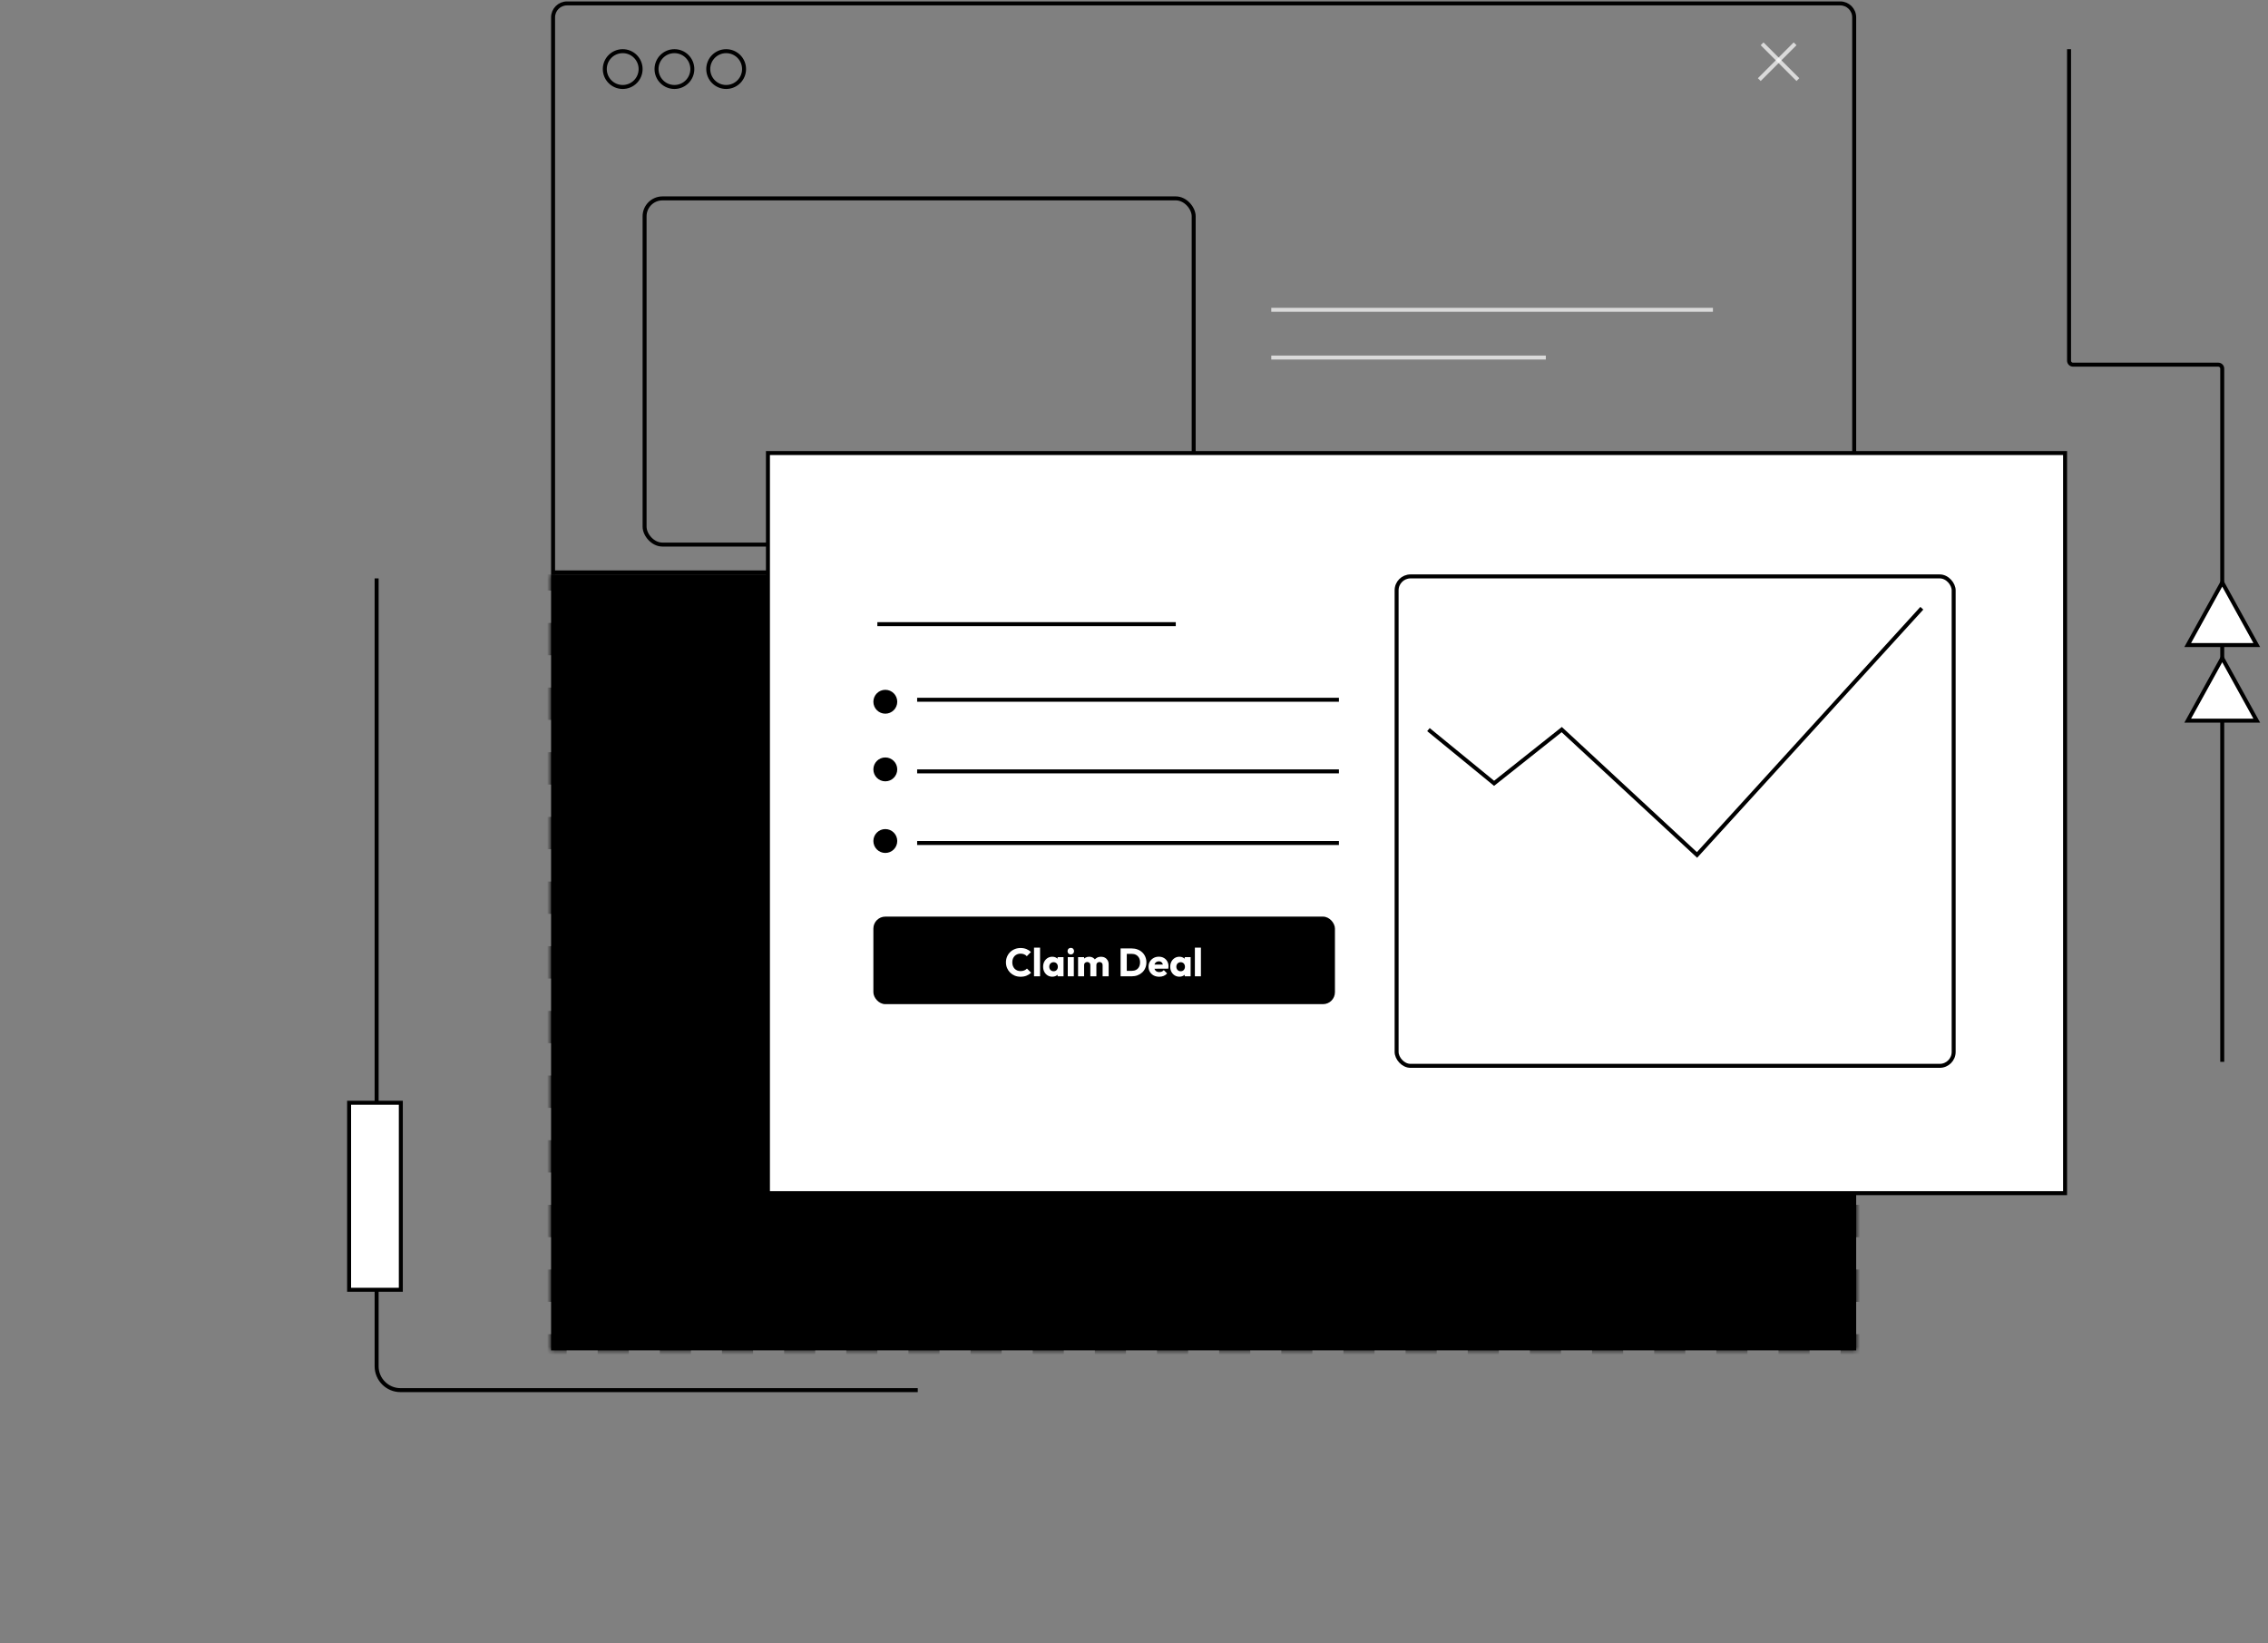
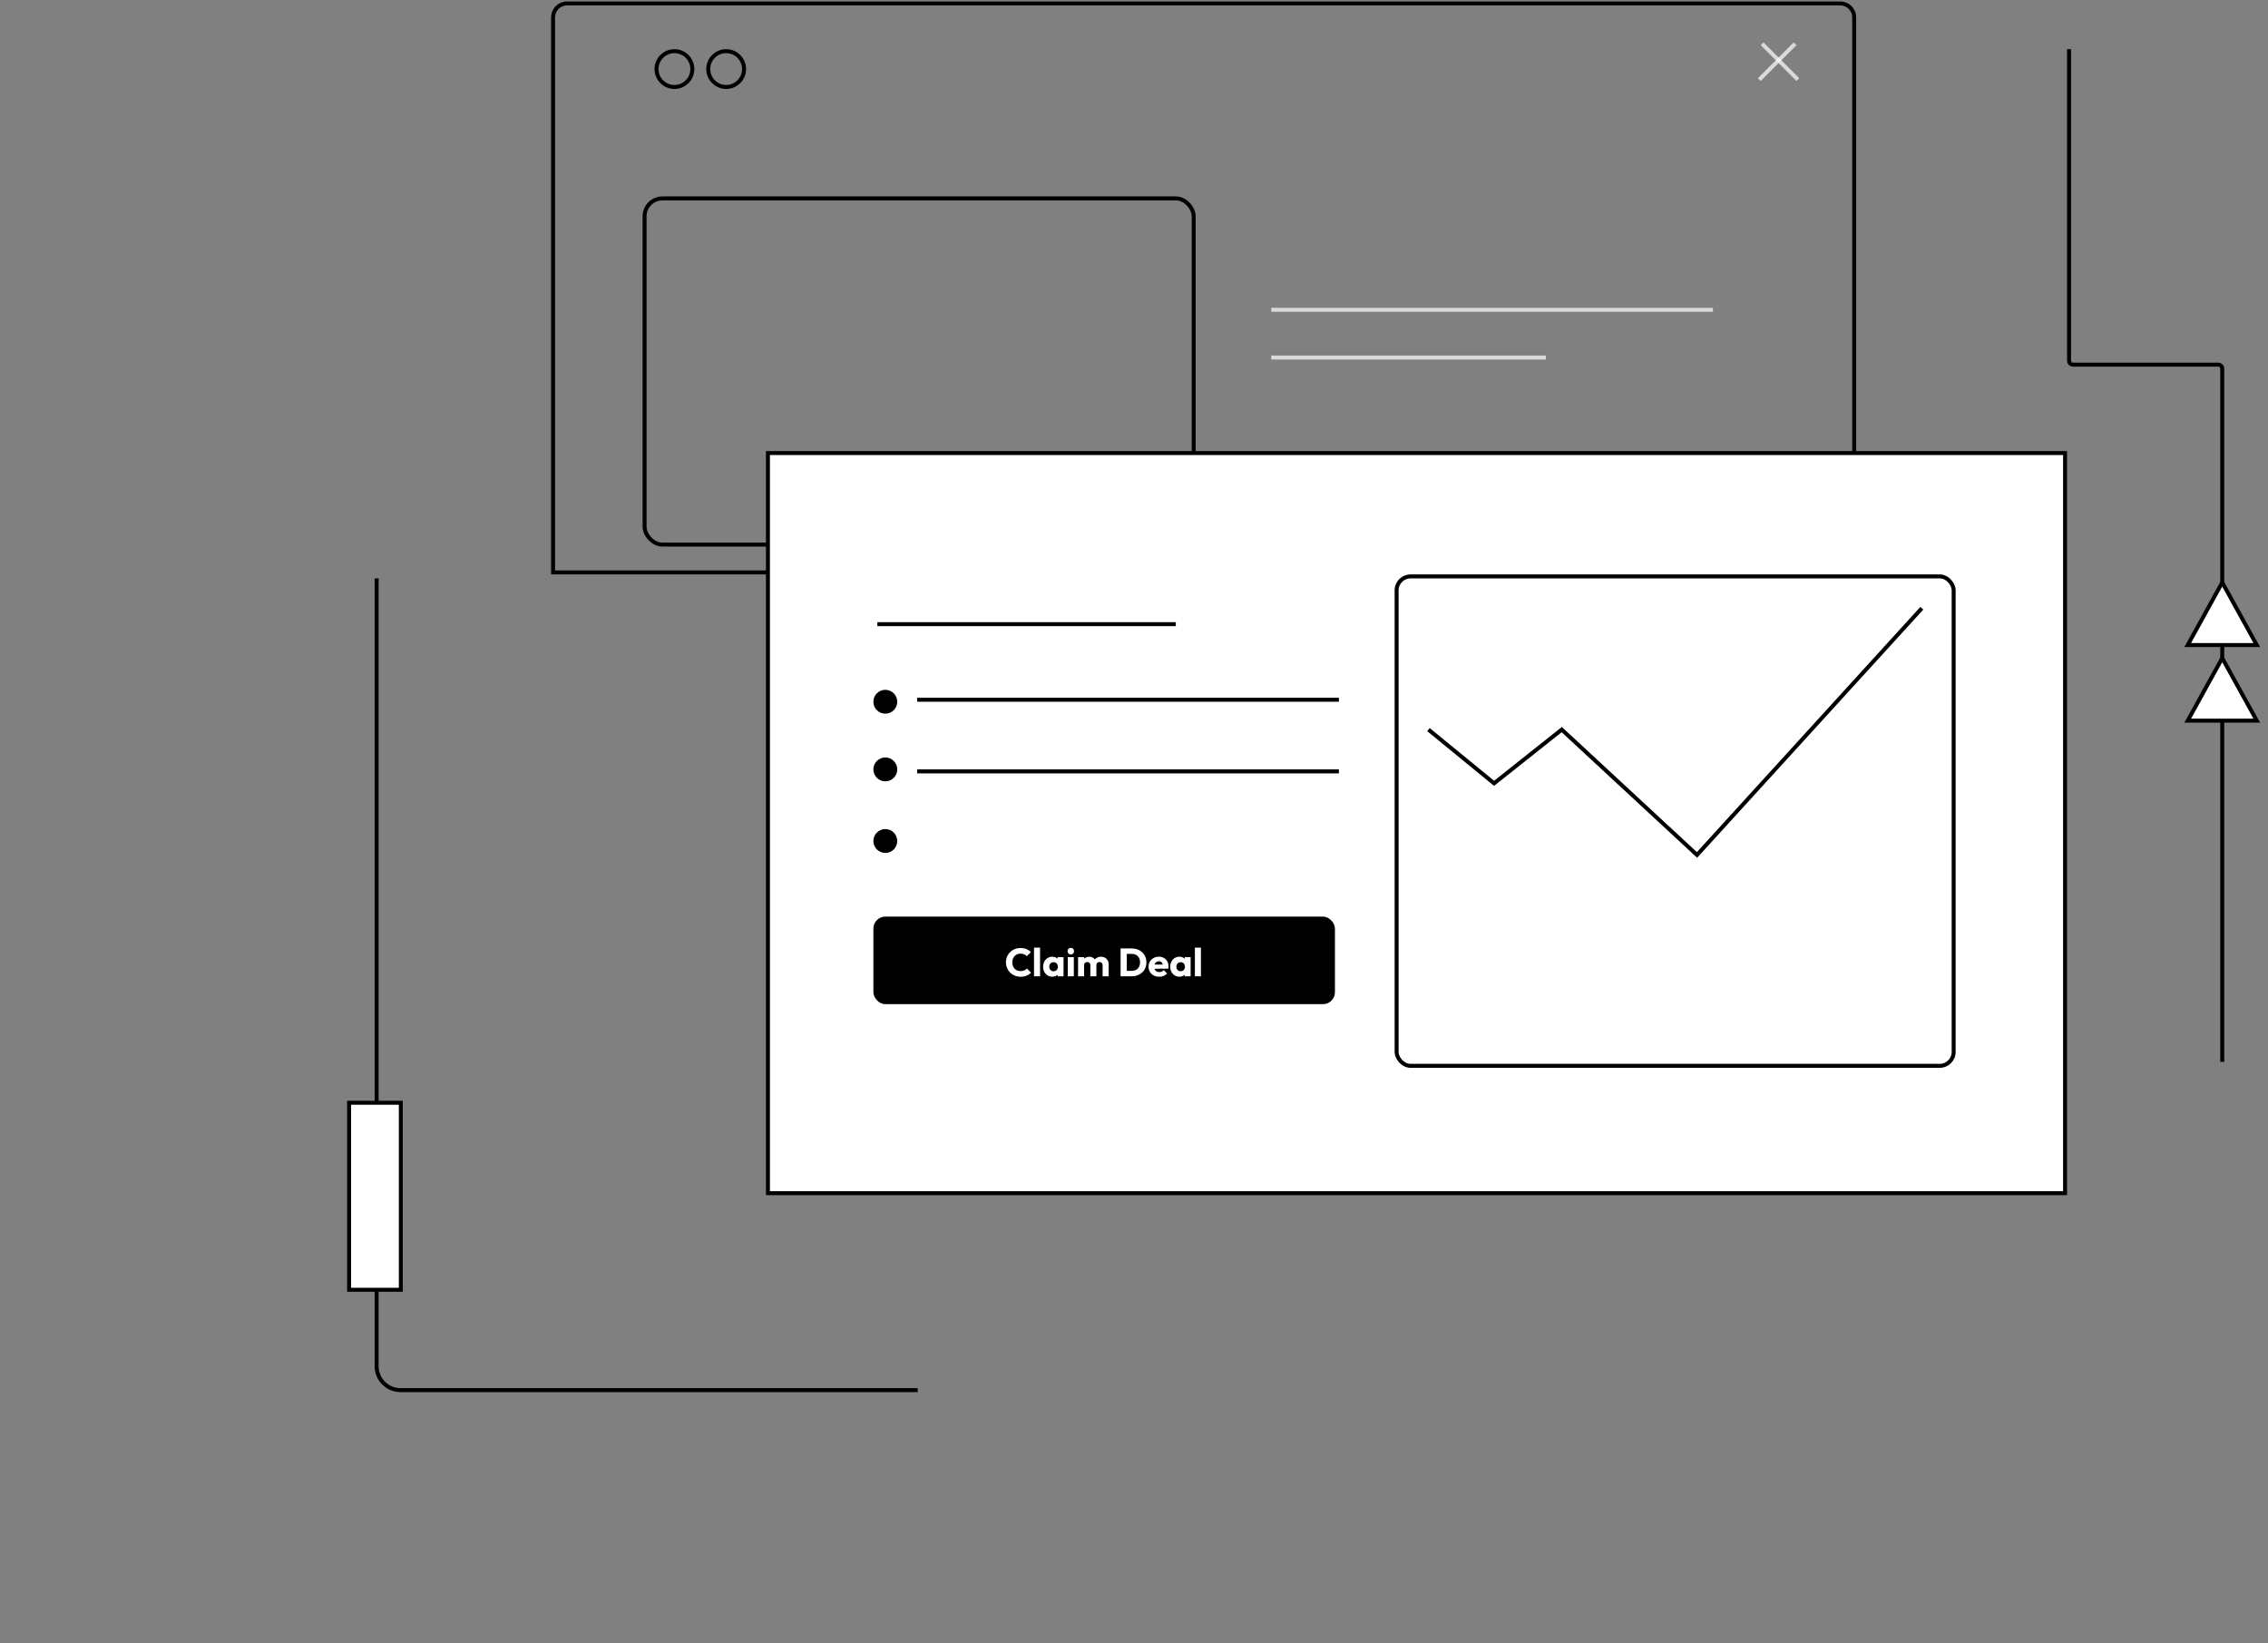
<svg xmlns="http://www.w3.org/2000/svg" width="570" height="413" viewBox="0 0 570 413" fill="none">
  <rect x="0" y="0" width="570" height="413" fill="#808080" stroke="none" />
  <mask id="path-1-inside-1_4199_11737" fill="white">
    <path d="M138.5 144.358H466.5V339.358H138.5V144.358Z" />
  </mask>
-   <path d="M138.5 144.358H466.5V339.358H138.5V144.358Z" fill="#F3F3F3" style="fill:#F3F3F3;fill:color(display-p3 0.954 0.954 0.954);fill-opacity:1;" />
-   <path d="M466.5 339.358V339.858H467V339.358H466.5ZM138.5 339.358H138V339.858H138.5V339.358ZM138 144.358V148.421H139V144.358H138ZM138 156.546V164.671H139V156.546H138ZM138 172.796V180.921H139V172.796H138ZM138 189.046V197.171H139V189.046H138ZM138 205.296V213.421H139V205.296H138ZM138 221.546V229.671H139V221.546H138ZM138 237.796V245.921H139V237.796H138ZM138 254.046V262.171H139V254.046H138ZM138 270.296V278.421H139V270.296H138ZM138 286.546V294.671H139V286.546H138ZM138 302.796V310.921H139V302.796H138ZM138 319.046V327.171H139V319.046H138ZM138 335.296V339.358H139V335.296H138ZM138.5 339.858H142.405V338.858H138.5V339.858ZM150.214 339.858H158.024V338.858H150.214V339.858ZM165.833 339.858H173.643V338.858H165.833V339.858ZM181.452 339.858H189.262V338.858H181.452V339.858ZM197.071 339.858H204.881V338.858H197.071V339.858ZM212.69 339.858H220.5V338.858H212.69V339.858ZM228.31 339.858H236.119V338.858H228.31V339.858ZM243.929 339.858H251.738V338.858H243.929V339.858ZM259.548 339.858H267.357V338.858H259.548V339.858ZM275.167 339.858H282.976V338.858H275.167V339.858ZM290.786 339.858H298.595V338.858H290.786V339.858ZM306.405 339.858H314.214V338.858H306.405V339.858ZM322.024 339.858H329.833V338.858H322.024V339.858ZM337.643 339.858H345.452V338.858H337.643V339.858ZM353.262 339.858H361.071V338.858H353.262V339.858ZM368.881 339.858H376.69V338.858H368.881V339.858ZM384.5 339.858H392.31V338.858H384.5V339.858ZM400.119 339.858H407.929V338.858H400.119V339.858ZM415.738 339.858H423.548V338.858H415.738V339.858ZM431.357 339.858H439.167V338.858H431.357V339.858ZM446.976 339.858H454.786V338.858H446.976V339.858ZM462.595 339.858H466.5V338.858H462.595V339.858ZM467 339.358V335.296H466V339.358H467ZM467 327.171V319.046H466V327.171H467ZM467 310.921V302.796H466V310.921H467ZM467 294.671V286.546H466V294.671H467ZM467 278.421V270.296H466V278.421H467ZM467 262.171V254.046H466V262.171H467ZM467 245.921V237.796H466V245.921H467ZM467 229.671V221.546H466V229.671H467ZM467 213.421V205.296H466V213.421H467ZM467 197.171V189.046H466V197.171H467ZM467 180.921V172.796H466V180.921H467ZM467 164.671V156.546H466V164.671H467ZM467 148.421V144.358H466V148.421H467ZM466.5 339.358V340.358H467.5V339.358H466.5ZM138.5 339.358H137.5V340.358H138.5V339.358ZM137.5 144.358V148.421H139.5V144.358H137.5ZM137.5 156.546V164.671H139.5V156.546H137.5ZM137.5 172.796V180.921H139.5V172.796H137.5ZM137.5 189.046V197.171H139.5V189.046H137.5ZM137.5 205.296V213.421H139.5V205.296H137.5ZM137.5 221.546V229.671H139.5V221.546H137.5ZM137.5 237.796V245.921H139.5V237.796H137.5ZM137.5 254.046V262.171H139.5V254.046H137.5ZM137.5 270.296V278.421H139.5V270.296H137.5ZM137.5 286.546V294.671H139.5V286.546H137.5ZM137.5 302.796V310.921H139.5V302.796H137.5ZM137.5 319.046V327.171H139.5V319.046H137.5ZM137.5 335.296V339.358H139.5V335.296H137.5ZM138.5 340.358H142.405V338.358H138.5V340.358ZM150.214 340.358H158.024V338.358H150.214V340.358ZM165.833 340.358H173.643V338.358H165.833V340.358ZM181.452 340.358H189.262V338.358H181.452V340.358ZM197.071 340.358H204.881V338.358H197.071V340.358ZM212.69 340.358H220.5V338.358H212.69V340.358ZM228.31 340.358H236.119V338.358H228.31V340.358ZM243.929 340.358H251.738V338.358H243.929V340.358ZM259.548 340.358H267.357V338.358H259.548V340.358ZM275.167 340.358H282.976V338.358H275.167V340.358ZM290.786 340.358H298.595V338.358H290.786V340.358ZM306.405 340.358H314.214V338.358H306.405V340.358ZM322.024 340.358H329.833V338.358H322.024V340.358ZM337.643 340.358H345.452V338.358H337.643V340.358ZM353.262 340.358H361.071V338.358H353.262V340.358ZM368.881 340.358H376.69V338.358H368.881V340.358ZM384.5 340.358H392.31V338.358H384.5V340.358ZM400.119 340.358H407.929V338.358H400.119V340.358ZM415.738 340.358H423.548V338.358H415.738V340.358ZM431.357 340.358H439.167V338.358H431.357V340.358ZM446.976 340.358H454.786V338.358H446.976V340.358ZM462.595 340.358H466.5V338.358H462.595V340.358ZM467.5 339.358V335.296H465.5V339.358H467.5ZM467.5 327.171V319.046H465.5V327.171H467.5ZM467.5 310.921V302.796H465.5V310.921H467.5ZM467.5 294.671V286.546H465.5V294.671H467.5ZM467.5 278.421V270.296H465.5V278.421H467.5ZM467.5 262.171V254.046H465.5V262.171H467.5ZM467.5 245.921V237.796H465.5V245.921H467.5ZM467.5 229.671V221.546H465.5V229.671H467.5ZM467.5 213.421V205.296H465.5V213.421H467.5ZM467.5 197.171V189.046H465.5V197.171H467.5ZM467.5 180.921V172.796H465.5V180.921H467.5ZM467.5 164.671V156.546H465.5V164.671H467.5ZM467.5 148.421V144.358H465.5V148.421H467.5Z" fill="#BEBEBE" style="fill:#BEBEBE;fill:color(display-p3 0.745 0.745 0.745);fill-opacity:1;" mask="url(#path-1-inside-1_4199_11737)" />
  <path d="M139 4.358C139 2.425 140.567 0.858 142.5 0.858H462.5C464.433 0.858 466 2.425 466 4.358V143.858H139V4.358Z" stroke="#E7EAF2" style="stroke:#E7EAF2;stroke:color(display-p3 0.906 0.918 0.949);stroke-opacity:1;" />
-   <circle cx="156.5" cy="17.358" r="4.5" stroke="#F2F2F2" style="stroke:#F2F2F2;stroke:color(display-p3 0.949 0.949 0.949);stroke-opacity:1;" />
  <circle cx="169.5" cy="17.358" r="4.5" stroke="#F2F2F2" style="stroke:#F2F2F2;stroke:color(display-p3 0.949 0.949 0.949);stroke-opacity:1;" />
  <circle cx="182.5" cy="17.358" r="4.5" stroke="#F2F2F2" style="stroke:#F2F2F2;stroke:color(display-p3 0.949 0.949 0.949);stroke-opacity:1;" />
  <rect x="162" y="49.858" width="138" height="87" rx="4.5" stroke="#DCE3EB" style="stroke:#DCE3EB;stroke:color(display-p3 0.863 0.89 0.922);stroke-opacity:1;" />
  <line x1="319.5" y1="77.858" x2="430.5" y2="77.858" stroke="white" stroke-opacity="0.71" style="stroke:white;stroke-opacity:0.71;" />
  <line x1="319.5" y1="89.858" x2="388.5" y2="89.858" stroke="white" stroke-opacity="0.71" style="stroke:white;stroke-opacity:0.71;" />
  <line x1="442.854" y1="11.005" x2="451.854" y2="20.005" stroke="white" stroke-opacity="0.71" style="stroke:white;stroke-opacity:0.71;" />
  <line y1="-0.5" x2="12.728" y2="-0.5" transform="matrix(-0.707 0.707 0.707 0.707 451.5 11.358)" stroke="white" stroke-opacity="0.71" style="stroke:white;stroke-opacity:0.71;" />
  <path d="M520 12.358L520 90.644C520 91.197 520.448 91.644 521 91.644L557.5 91.644C558.052 91.644 558.5 92.092 558.5 92.644L558.5 266.858" stroke="#E7EAF2" style="stroke:#E7EAF2;stroke:color(display-p3 0.906 0.918 0.949);stroke-opacity:1;" />
  <path d="M549.821 162.108L558.5 146.393L567.179 162.108H549.821Z" fill="white" stroke="#E7EAF2" style="fill:white;fill-opacity:1;stroke:#E7EAF2;stroke:color(display-p3 0.906 0.918 0.949);stroke-opacity:1;" />
  <path d="M549.821 181.108L558.5 165.393L567.179 181.108H549.821Z" fill="white" stroke="#E7EAF2" style="fill:white;fill-opacity:1;stroke:#E7EAF2;stroke:color(display-p3 0.906 0.918 0.949);stroke-opacity:1;" />
  <rect x="193" y="113.858" width="326" height="186" fill="white" stroke="#E7EAF2" style="fill:white;fill-opacity:1;stroke:#E7EAF2;stroke:color(display-p3 0.906 0.918 0.949);stroke-opacity:1;" />
  <rect x="351" y="144.858" width="140" height="123" rx="3.5" stroke="#E7EAF2" style="stroke:#E7EAF2;stroke:color(display-p3 0.906 0.918 0.949);stroke-opacity:1;" />
  <path d="M359 183.358L375.5 196.858L392.5 183.358L426.5 214.858L483 152.858" stroke="#102880" style="stroke:#102880;stroke:color(display-p3 0.063 0.157 0.502);stroke-opacity:1;" />
  <line x1="220.5" y1="156.858" x2="295.5" y2="156.858" stroke="#D6D6E2" style="stroke:#D6D6E2;stroke:color(display-p3 0.839 0.839 0.886);stroke-opacity:1;" />
  <line x1="230.5" y1="175.858" x2="336.5" y2="175.858" stroke="#D6D6E2" style="stroke:#D6D6E2;stroke:color(display-p3 0.839 0.839 0.886);stroke-opacity:1;" />
  <line x1="230.5" y1="193.858" x2="336.5" y2="193.858" stroke="#D6D6E2" style="stroke:#D6D6E2;stroke:color(display-p3 0.839 0.839 0.886);stroke-opacity:1;" />
-   <line x1="230.5" y1="211.858" x2="336.5" y2="211.858" stroke="#D6D6E2" style="stroke:#D6D6E2;stroke:color(display-p3 0.839 0.839 0.886);stroke-opacity:1;" />
  <circle cx="222.5" cy="176.358" r="3" fill="#102880" style="fill:#102880;fill:color(display-p3 0.063 0.157 0.502);fill-opacity:1;" />
  <circle cx="222.5" cy="193.358" r="3" fill="#102880" style="fill:#102880;fill:color(display-p3 0.063 0.157 0.502);fill-opacity:1;" />
  <circle cx="222.5" cy="211.358" r="3" fill="#102880" style="fill:#102880;fill:color(display-p3 0.063 0.157 0.502);fill-opacity:1;" />
  <rect x="219.5" y="230.358" width="116" height="22" rx="3" fill="url(#paint0_linear_4199_11737)" style="" />
  <path d="M256.497 245.467C255.975 245.467 255.489 245.378 255.039 245.2C254.596 245.015 254.206 244.757 253.869 244.426C253.538 244.096 253.28 243.712 253.095 243.276C252.91 242.833 252.817 242.357 252.817 241.847C252.817 241.338 252.91 240.866 253.095 240.429C253.28 239.986 253.538 239.603 253.869 239.279C254.199 238.955 254.586 238.704 255.029 238.525C255.479 238.34 255.965 238.247 256.487 238.247C257.042 238.247 257.535 238.337 257.965 238.515C258.401 238.694 258.781 238.938 259.105 239.249L258.064 240.3C257.879 240.102 257.654 239.947 257.39 239.834C257.132 239.722 256.831 239.666 256.487 239.666C256.183 239.666 255.902 239.718 255.644 239.824C255.393 239.923 255.175 240.069 254.989 240.261C254.811 240.452 254.669 240.684 254.563 240.955C254.464 241.226 254.414 241.523 254.414 241.847C254.414 242.178 254.464 242.479 254.563 242.75C254.669 243.021 254.811 243.253 254.989 243.444C255.175 243.636 255.393 243.785 255.644 243.891C255.902 243.996 256.183 244.049 256.487 244.049C256.844 244.049 257.155 243.993 257.419 243.881C257.684 243.768 257.912 243.613 258.104 243.414L259.155 244.466C258.818 244.777 258.431 245.021 257.994 245.2C257.565 245.378 257.066 245.467 256.497 245.467ZM259.873 245.358V238.158H261.391V245.358H259.873ZM264.473 245.458C264.03 245.458 263.633 245.348 263.283 245.13C262.939 244.912 262.664 244.615 262.459 244.238C262.261 243.861 262.162 243.431 262.162 242.948C262.162 242.466 262.261 242.036 262.459 241.659C262.664 241.282 262.939 240.985 263.283 240.766C263.633 240.548 264.03 240.439 264.473 240.439C264.797 240.439 265.088 240.502 265.346 240.628C265.61 240.753 265.825 240.928 265.99 241.153C266.156 241.371 266.248 241.623 266.268 241.907V243.99C266.248 244.274 266.156 244.529 265.99 244.753C265.832 244.972 265.62 245.144 265.355 245.269C265.091 245.395 264.797 245.458 264.473 245.458ZM264.78 244.089C265.104 244.089 265.365 243.983 265.564 243.772C265.762 243.553 265.861 243.279 265.861 242.948C265.861 242.724 265.815 242.525 265.722 242.353C265.636 242.181 265.511 242.049 265.346 241.957C265.187 241.857 265.002 241.808 264.79 241.808C264.579 241.808 264.39 241.857 264.225 241.957C264.066 242.049 263.937 242.181 263.838 242.353C263.745 242.525 263.699 242.724 263.699 242.948C263.699 243.167 263.745 243.362 263.838 243.534C263.931 243.705 264.06 243.841 264.225 243.94C264.39 244.039 264.575 244.089 264.78 244.089ZM265.802 245.358V244.059L266.03 242.889L265.802 241.719V240.538H267.289V245.358H265.802ZM268.358 245.358V240.538H269.875V245.358H268.358ZM269.122 239.874C268.884 239.874 268.685 239.794 268.526 239.636C268.374 239.47 268.298 239.272 268.298 239.041C268.298 238.803 268.374 238.604 268.526 238.446C268.685 238.287 268.884 238.208 269.122 238.208C269.36 238.208 269.555 238.287 269.707 238.446C269.859 238.604 269.935 238.803 269.935 239.041C269.935 239.272 269.859 239.47 269.707 239.636C269.555 239.794 269.36 239.874 269.122 239.874ZM270.944 245.358V240.538H272.461V245.358H270.944ZM274.028 245.358V242.542C274.028 242.297 273.952 242.109 273.8 241.976C273.655 241.838 273.473 241.768 273.255 241.768C273.103 241.768 272.967 241.801 272.848 241.867C272.729 241.927 272.633 242.013 272.56 242.125C272.494 242.238 272.461 242.376 272.461 242.542L271.876 242.284C271.876 241.9 271.959 241.573 272.124 241.302C272.289 241.024 272.514 240.813 272.799 240.667C273.083 240.515 273.404 240.439 273.761 240.439C274.098 240.439 274.399 240.515 274.663 240.667C274.934 240.819 275.149 241.031 275.308 241.302C275.466 241.573 275.546 241.897 275.546 242.274V245.358H274.028ZM277.113 245.358V242.542C277.113 242.297 277.037 242.109 276.885 241.976C276.739 241.838 276.557 241.768 276.339 241.768C276.187 241.768 276.052 241.801 275.933 241.867C275.814 241.927 275.718 242.013 275.645 242.125C275.579 242.238 275.546 242.376 275.546 242.542L274.673 242.423C274.686 242.013 274.782 241.662 274.961 241.371C275.146 241.074 275.387 240.846 275.685 240.687C275.989 240.522 276.329 240.439 276.706 240.439C277.076 240.439 277.404 240.518 277.688 240.677C277.979 240.829 278.207 241.051 278.372 241.342C278.544 241.626 278.63 241.97 278.63 242.373V245.358H277.113ZM282.681 245.358V243.99H284.417C284.84 243.99 285.21 243.907 285.528 243.742C285.845 243.57 286.09 243.322 286.262 242.998C286.434 242.674 286.52 242.29 286.52 241.847C286.52 241.404 286.43 241.024 286.252 240.707C286.08 240.39 285.835 240.145 285.518 239.973C285.207 239.801 284.84 239.715 284.417 239.715H282.632V238.356H284.437C284.966 238.356 285.452 238.442 285.895 238.614C286.344 238.78 286.735 239.021 287.065 239.338C287.402 239.649 287.66 240.019 287.839 240.449C288.024 240.872 288.116 241.342 288.116 241.857C288.116 242.367 288.024 242.836 287.839 243.266C287.66 243.696 287.406 244.066 287.075 244.377C286.744 244.687 286.354 244.929 285.905 245.101C285.462 245.272 284.979 245.358 284.457 245.358H282.681ZM281.63 245.358V238.356H283.187V245.358H281.63ZM291.349 245.467C290.826 245.467 290.36 245.362 289.95 245.15C289.547 244.932 289.23 244.631 288.998 244.248C288.767 243.864 288.651 243.431 288.651 242.948C288.651 242.466 288.763 242.036 288.988 241.659C289.22 241.276 289.53 240.975 289.921 240.757C290.311 240.538 290.75 240.429 291.24 240.429C291.716 240.429 292.136 240.532 292.499 240.737C292.863 240.942 293.147 241.226 293.352 241.59C293.564 241.953 293.669 242.37 293.669 242.839C293.669 242.925 293.663 243.018 293.65 243.117C293.643 243.21 293.626 243.319 293.6 243.444L289.444 243.454V242.413L292.955 242.403L292.301 242.839C292.294 242.562 292.251 242.333 292.172 242.155C292.093 241.97 291.974 241.831 291.815 241.738C291.663 241.639 291.474 241.59 291.25 241.59C291.011 241.59 290.803 241.646 290.625 241.758C290.453 241.864 290.317 242.016 290.218 242.214C290.125 242.413 290.079 242.654 290.079 242.938C290.079 243.223 290.129 243.467 290.228 243.672C290.334 243.871 290.479 244.026 290.664 244.139C290.856 244.244 291.081 244.297 291.339 244.297C291.577 244.297 291.792 244.258 291.983 244.178C292.175 244.092 292.344 243.967 292.489 243.801L293.322 244.634C293.084 244.912 292.797 245.12 292.459 245.259C292.122 245.398 291.752 245.467 291.349 245.467ZM296.415 245.458C295.972 245.458 295.576 245.348 295.225 245.13C294.881 244.912 294.607 244.615 294.402 244.238C294.204 243.861 294.104 243.431 294.104 242.948C294.104 242.466 294.204 242.036 294.402 241.659C294.607 241.282 294.881 240.985 295.225 240.766C295.576 240.548 295.972 240.439 296.415 240.439C296.739 240.439 297.03 240.502 297.288 240.628C297.552 240.753 297.767 240.928 297.933 241.153C298.098 241.371 298.191 241.623 298.21 241.907V243.99C298.191 244.274 298.098 244.529 297.933 244.753C297.774 244.972 297.562 245.144 297.298 245.269C297.033 245.395 296.739 245.458 296.415 245.458ZM296.723 244.089C297.047 244.089 297.308 243.983 297.506 243.772C297.705 243.553 297.804 243.279 297.804 242.948C297.804 242.724 297.757 242.525 297.665 242.353C297.579 242.181 297.453 242.049 297.288 241.957C297.129 241.857 296.944 241.808 296.733 241.808C296.521 241.808 296.333 241.857 296.167 241.957C296.009 242.049 295.88 242.181 295.781 242.353C295.688 242.525 295.642 242.724 295.642 242.948C295.642 243.167 295.688 243.362 295.781 243.534C295.873 243.705 296.002 243.841 296.167 243.94C296.333 244.039 296.518 244.089 296.723 244.089ZM297.744 245.358V244.059L297.972 242.889L297.744 241.719V240.538H299.232V245.358H297.744ZM300.3 245.358V238.158H301.818V245.358H300.3Z" fill="white" style="fill:white;fill-opacity:1;" />
  <path d="M94.654 145.358L94.654 343.358C94.654 346.672 97.341 349.358 100.654 349.358L230.654 349.358" stroke="#E7EAF2" style="stroke:#E7EAF2;stroke:color(display-p3 0.906 0.918 0.949);stroke-opacity:1;" />
  <rect x="87.738" y="277.136" width="13" height="47" fill="white" stroke="#E7EAF2" style="fill:white;fill-opacity:1;stroke:#E7EAF2;stroke:color(display-p3 0.906 0.918 0.949);stroke-opacity:1;" />
  <defs>
    <linearGradient id="paint0_linear_4199_11737" x1="339.15" y1="226.897" x2="333.21" y2="274.046" gradientUnits="userSpaceOnUse">
      <stop stop-color="#102880" style="stop-color:#102880;stop-color:color(display-p3 0.063 0.157 0.502);stop-opacity:1;" />
      <stop offset="1" stop-color="#1469CD" style="stop-color:#1469CD;stop-color:color(display-p3 0.078 0.412 0.804);stop-opacity:1;" />
    </linearGradient>
  </defs>
</svg>